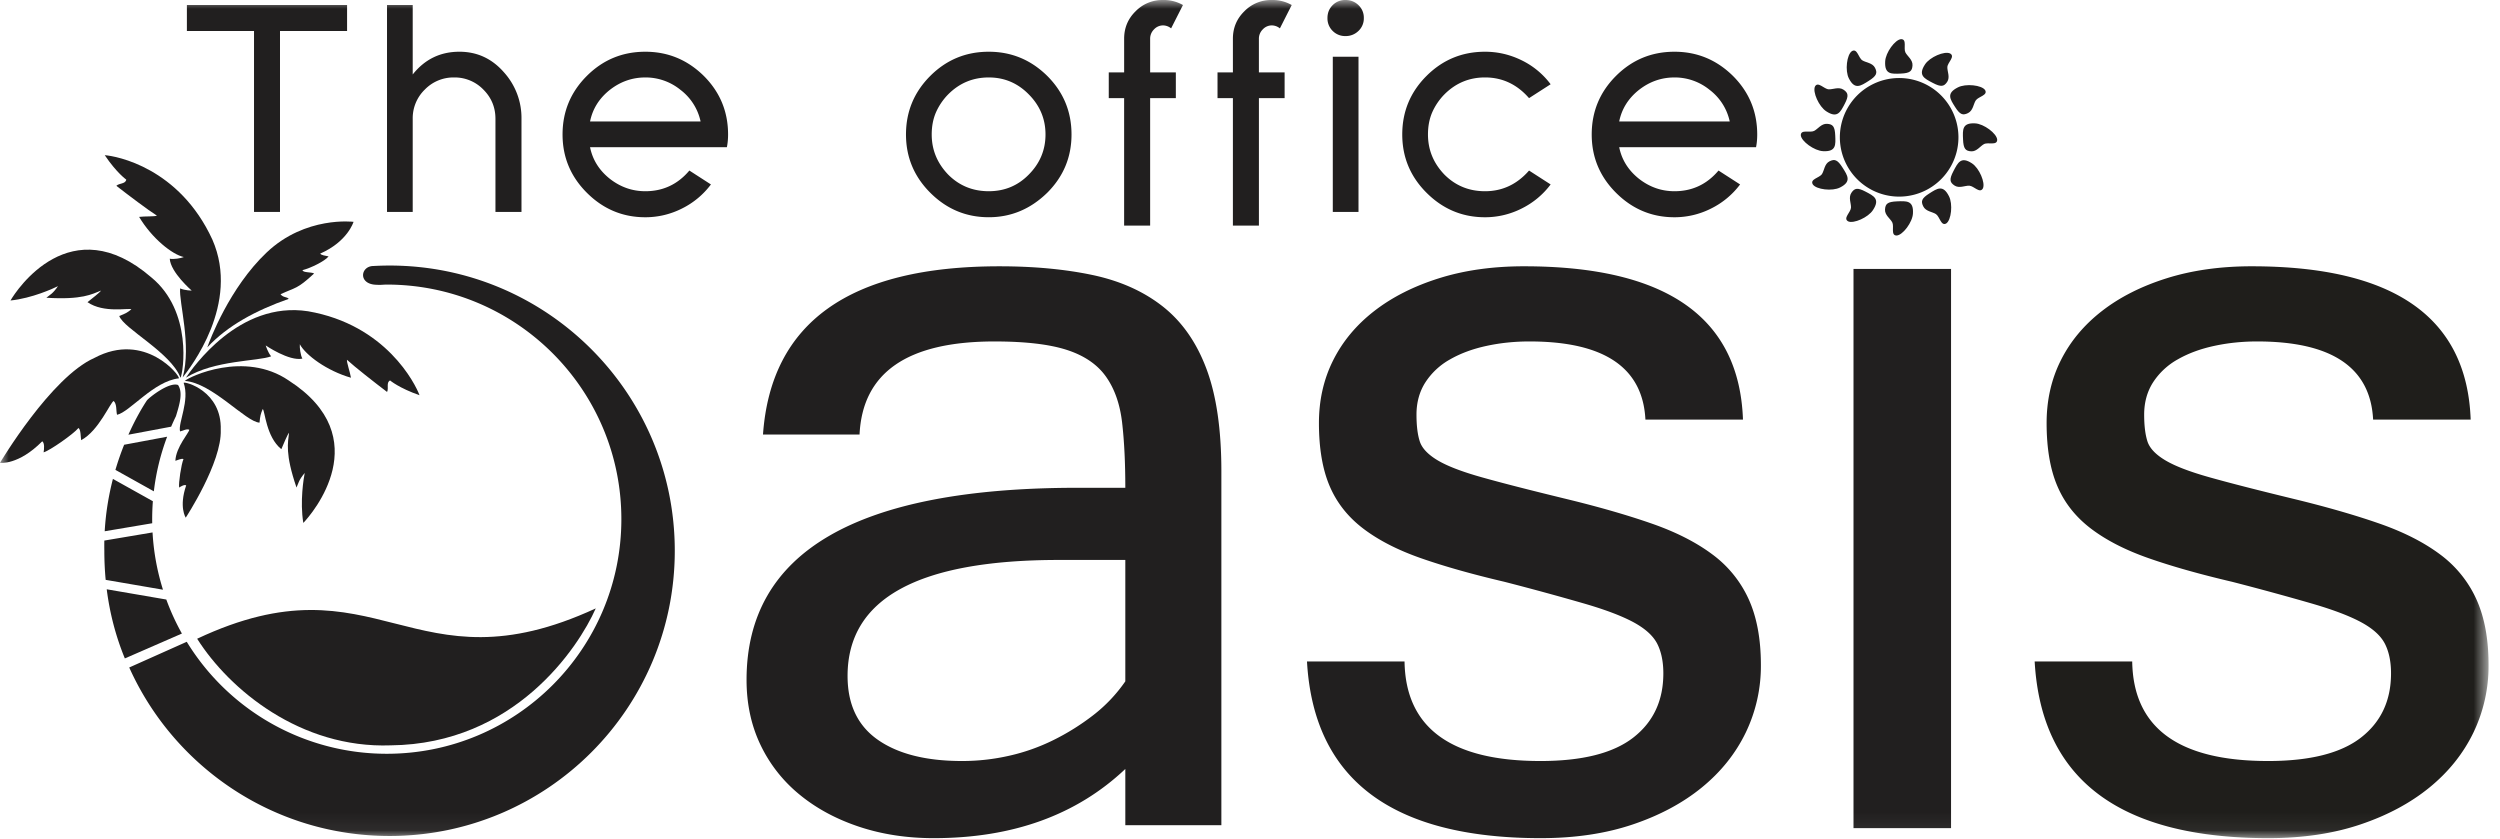
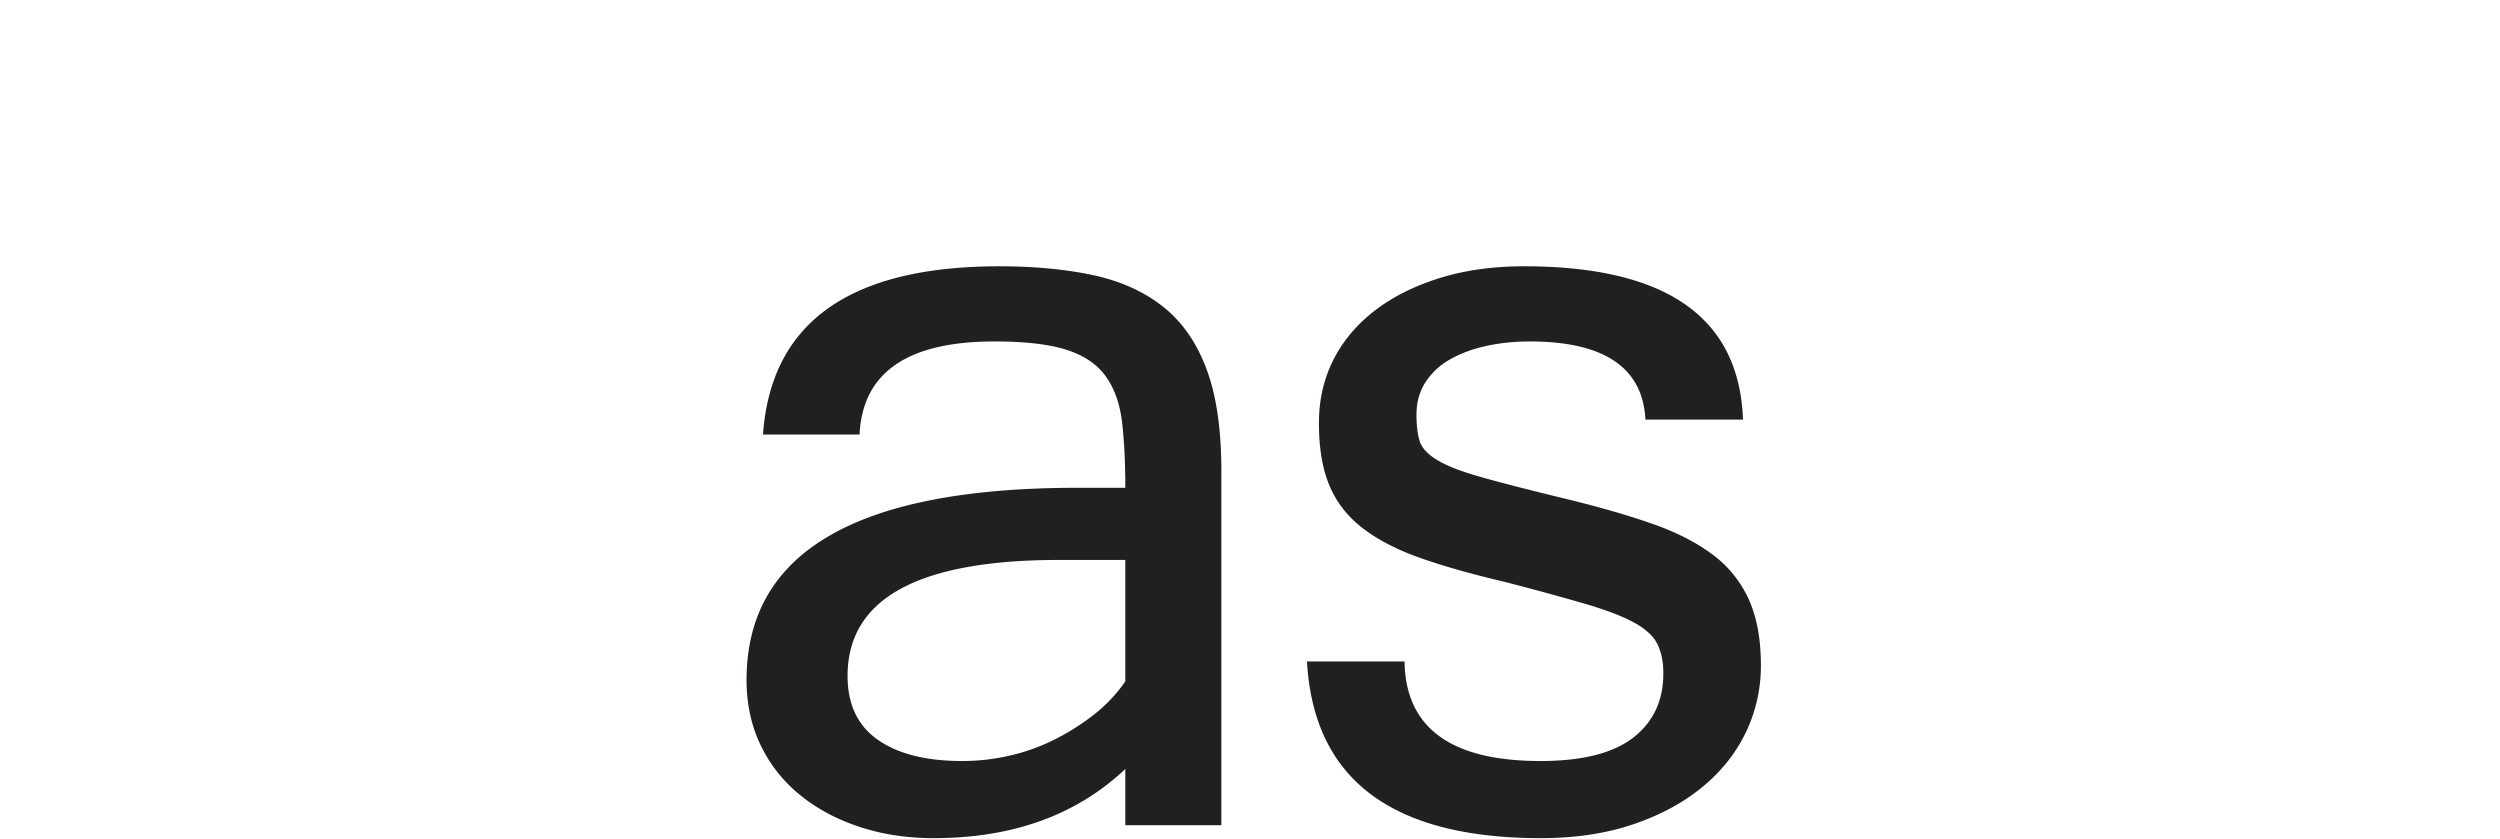
<svg xmlns="http://www.w3.org/2000/svg" xmlns:xlink="http://www.w3.org/1999/xlink" width="143" height="48" viewBox="0 0 143 48">
  <defs>
-     <path id="a" d="M0 47.942h142.347V0H0z" />
-   </defs>
+     </defs>
  <g fill="none" fill-rule="evenodd">
    <path fill="#211F1F" d="M64.368 38.975v-6.946H60.58c-8.066 0-12.099 2.21-12.099 6.633 0 1.632.579 2.851 1.737 3.658 1.157.807 2.761 1.21 4.81 1.21.912 0 1.809-.1 2.691-.3.883-.198 1.727-.497 2.534-.896a13.441 13.441 0 0 0 2.277-1.423 8.665 8.665 0 0 0 1.837-1.936zm0 5.01c-2.79 2.639-6.444 3.957-10.96 3.957-1.538 0-2.961-.218-4.27-.654-1.31-.437-2.445-1.049-3.403-1.837a8.252 8.252 0 0 1-2.235-2.846c-.531-1.11-.797-2.35-.797-3.716 0-7.325 6.31-10.988 18.932-10.988h2.733c0-1.442-.062-2.69-.185-3.744-.124-1.053-.432-1.926-.926-2.62-.493-.692-1.238-1.2-2.234-1.522-.997-.323-2.377-.484-4.143-.484-4.972 0-7.544 1.775-7.714 5.323h-5.523c.455-6.414 4.962-9.622 13.522-9.622 1.974 0 3.748.166 5.324.498 1.575.333 2.913.93 4.014 1.794 1.1.864 1.936 2.054 2.505 3.573.57 1.518.854 3.473.854 5.864v20.241h-5.494v-3.217zM88.14 47.942c-8.54 0-13-3.368-13.38-10.106h5.58c.057 3.796 2.647 5.694 7.772 5.694 2.391 0 4.16-.446 5.309-1.338 1.148-.892 1.722-2.116 1.722-3.673 0-.664-.114-1.224-.341-1.68-.228-.455-.67-.863-1.324-1.224-.655-.36-1.58-.715-2.776-1.067a161.276 161.276 0 0 0-4.64-1.267c-1.86-.436-3.455-.887-4.783-1.352-1.329-.465-2.43-1.03-3.302-1.694-.873-.664-1.514-1.475-1.922-2.434-.408-.958-.612-2.159-.612-3.601 0-1.31.27-2.506.812-3.587.54-1.082 1.323-2.022 2.348-2.819 1.025-.797 2.263-1.423 3.715-1.879 1.452-.455 3.07-.683 4.854-.683 8.142 0 12.317 2.923 12.526 8.769h-5.58c-.152-2.98-2.363-4.47-6.633-4.47-.854 0-1.675.085-2.462.256-.788.17-1.48.427-2.078.769a3.994 3.994 0 0 0-1.41 1.31c-.341.53-.512 1.148-.512 1.85 0 .626.061 1.134.185 1.523.123.389.46.75 1.01 1.082.551.332 1.4.66 2.549.982 1.148.323 2.737.73 4.768 1.224 1.879.455 3.516.925 4.91 1.41 1.396.483 2.558 1.072 3.488 1.764a6.55 6.55 0 0 1 2.093 2.577c.464 1.024.697 2.277.697 3.757a8.77 8.77 0 0 1-.868 3.872c-.58 1.196-1.414 2.24-2.505 3.132-1.092.892-2.411 1.599-3.957 2.12-1.548.522-3.298.783-5.253.783" />
    <mask id="b" fill="#fff">
      <use xlink:href="#a" />
    </mask>
    <path fill="#211F1F" d="M106.02 47.37h5.58V15.384h-5.58z" mask="url(#b)" />
    <path fill="#1F1E1B" d="M129.763 47.942c-8.54 0-13-3.368-13.38-10.106h5.58c.057 3.796 2.648 5.694 7.772 5.694 2.391 0 4.16-.446 5.31-1.338 1.147-.892 1.722-2.116 1.722-3.673 0-.664-.114-1.224-.342-1.68-.228-.455-.669-.863-1.324-1.224-.654-.36-1.58-.715-2.775-1.067a161.276 161.276 0 0 0-4.64-1.267c-1.861-.436-3.455-.887-4.783-1.352-1.33-.465-2.43-1.03-3.303-1.694-.873-.664-1.514-1.475-1.921-2.434-.409-.958-.613-2.159-.613-3.601 0-1.31.27-2.506.812-3.587.54-1.082 1.324-2.022 2.349-2.819 1.024-.797 2.263-1.423 3.715-1.879 1.451-.455 3.07-.683 4.853-.683 8.143 0 12.318 2.923 12.527 8.769h-5.58c-.152-2.98-2.363-4.47-6.633-4.47-.854 0-1.676.085-2.463.256-.788.17-1.48.427-2.078.769a3.994 3.994 0 0 0-1.41 1.31c-.34.53-.512 1.148-.512 1.85 0 .626.062 1.134.185 1.523s.46.75 1.011 1.082c.55.332 1.4.66 2.548.982 1.148.323 2.737.73 4.768 1.224 1.88.455 3.516.925 4.911 1.41 1.395.483 2.557 1.072 3.488 1.764a6.55 6.55 0 0 1 2.092 2.577c.465 1.024.697 2.277.697 3.757a8.77 8.77 0 0 1-.868 3.872c-.579 1.196-1.414 2.24-2.505 3.132-1.092.892-2.41 1.599-3.957 2.12-1.547.522-3.298.783-5.253.783" mask="url(#b)" />
    <path fill="#211F1F" d="M16.016 1.775v10.347H14.53V1.775H10.69V.287h9.163v1.488zM28.34 12.122V6.796c0-.653-.23-1.211-.692-1.673a2.281 2.281 0 0 0-1.674-.693 2.28 2.28 0 0 0-1.674.693 2.28 2.28 0 0 0-.693 1.673v5.326h-1.47V.287h1.47V4.26c.688-.867 1.578-1.301 2.671-1.301 1.015 0 1.866.394 2.553 1.183a3.89 3.89 0 0 1 .998 2.654v5.326H28.34zM38.924 5.14a3.158 3.158 0 0 0-2.012-.71c-.744 0-1.42.236-2.028.71-.61.484-.987 1.087-1.133 1.808h6.323a3.085 3.085 0 0 0-1.15-1.808m2.654 3.28h-7.827c.146.72.524 1.324 1.133 1.808.608.474 1.284.71 2.028.71 1.015 0 1.854-.394 2.52-1.183l1.233.795a4.626 4.626 0 0 1-1.656 1.377 4.632 4.632 0 0 1-2.097.5c-1.296 0-2.412-.468-3.347-1.404-.924-.924-1.387-2.034-1.387-3.33 0-1.308.463-2.424 1.387-3.348.924-.924 2.04-1.386 3.347-1.386 1.296 0 2.412.462 3.348 1.386.924.924 1.386 2.04 1.386 3.347 0 .26-.023.502-.068.727M58.84 5.393c-.632-.642-1.393-.963-2.283-.963-.902 0-1.674.32-2.316.963a3.455 3.455 0 0 0-.71 1.048c-.158.372-.237.79-.237 1.252 0 .879.316 1.645.947 2.299.631.631 1.403.946 2.316.946.902 0 1.663-.315 2.283-.946.642-.643.963-1.41.963-2.3 0-.89-.321-1.656-.963-2.299m1.065 5.63c-.958.936-2.074 1.403-3.348 1.403-1.296 0-2.412-.467-3.347-1.403-.924-.924-1.387-2.034-1.387-3.33 0-1.308.463-2.424 1.387-3.348.924-.924 2.04-1.386 3.347-1.386 1.296 0 2.412.462 3.348 1.386.924.924 1.386 2.04 1.386 3.348 0 1.296-.462 2.406-1.386 3.33M66.988 1.623a.742.742 0 0 0-.456-.17.702.702 0 0 0-.524.23.743.743 0 0 0-.22.532v1.927h1.47v1.47h-1.47v7.294H64.3V5.613h-.879v-1.47h.88V2.214c0-.62.219-1.144.659-1.573A2.139 2.139 0 0 1 66.532 0a2.2 2.2 0 0 1 1.133.287l-.677 1.336zM73.21 1.623a.741.741 0 0 0-.457-.17.702.702 0 0 0-.524.23.744.744 0 0 0-.22.532v1.927h1.471v1.47h-1.47v7.294h-1.488V5.613h-.88v-1.47h.88V2.214c0-.62.22-1.144.659-1.573A2.138 2.138 0 0 1 72.753 0a2.2 2.2 0 0 1 1.133.287l-.676 1.336zM76.236 12.122h1.47V3.246h-1.47v8.876zm1.47-10.355a1.028 1.028 0 0 1-.743.296.998.998 0 0 1-.736-.296.997.997 0 0 1-.296-.736c0-.293.099-.538.296-.735A.998.998 0 0 1 76.963 0c.293 0 .54.099.744.296a.985.985 0 0 1 .304.735.984.984 0 0 1-.304.736zM87.039 11.927a4.632 4.632 0 0 1-2.097.5c-1.296 0-2.412-.468-3.347-1.404-.924-.924-1.386-2.034-1.386-3.33 0-1.308.462-2.424 1.386-3.348.924-.924 2.04-1.386 3.347-1.386.733 0 1.431.163 2.097.49a4.55 4.55 0 0 1 1.657 1.37l-1.235.794c-.687-.789-1.527-1.184-2.519-1.184-.901 0-1.673.322-2.316.964a3.452 3.452 0 0 0-.71 1.048c-.158.372-.236.79-.236 1.251 0 .88.315 1.646.946 2.3.631.631 1.404.946 2.316.946.992 0 1.832-.394 2.52-1.183l1.234.795a4.624 4.624 0 0 1-1.657 1.377M97.791 5.14a3.157 3.157 0 0 0-2.012-.71c-.744 0-1.42.236-2.028.71-.61.484-.987 1.087-1.133 1.808h6.323a3.085 3.085 0 0 0-1.15-1.808m2.655 3.28h-7.828c.146.72.524 1.324 1.133 1.808.608.474 1.284.71 2.028.71 1.015 0 1.854-.394 2.52-1.183l1.234.795a4.626 4.626 0 0 1-1.657 1.377 4.632 4.632 0 0 1-2.097.5c-1.296 0-2.412-.468-3.347-1.404-.924-.924-1.386-2.034-1.386-3.33 0-1.308.462-2.424 1.386-3.348.924-.924 2.04-1.386 3.347-1.386 1.296 0 2.412.462 3.348 1.386.924.924 1.386 2.04 1.386 3.347 0 .26-.022.502-.067.727" mask="url(#b)" />
    <g fill="#211F1F" mask="url(#b)">
      <path d="M22.282 15.189c-.307 0-.613.009-.916.026-.762 0-.904 1.075.212 1.075.18.017.363-.012.545-.012 7.411 0 13.419 6.007 13.419 13.418s-6.008 13.42-13.419 13.42a13.41 13.41 0 0 1-11.441-6.406l-3.29 1.47c2.55 5.681 8.258 9.638 14.89 9.638 9.01 0 16.315-7.304 16.315-16.314 0-9.011-7.305-16.315-16.315-16.315" />
-       <path d="M6.105 33.707c.175 1.38.519 2.696 1.036 3.955l3.264-1.423c-.347-.62-.646-1.27-.892-1.946l-3.408-.586zM5.968 30.92c-.004.192-.004.387 0 .584 0 .564.025 1.12.077 1.664l3.277.563a13.377 13.377 0 0 1-.596-3.276l-2.758.465zM8.744 28.67l-2.285-1.276c-.232.9-.408 1.904-.47 2.994l2.718-.458a13.63 13.63 0 0 1 .037-1.26M9.79 24.406c.086-.202.177-.402.274-.6.222-.723.404-1.359.12-1.785-.521-.19-1.69.744-1.788.893-.216.327-.628 1-1.052 1.951l2.445-.459zM7.1 25.441c-.174.435-.344.915-.498 1.436L8.8 28.104c.128-1.087.387-2.133.76-3.124L7.1 25.44z" />
-       <path d="M0 26.473s2.905-4.894 5.4-6c2.905-1.547 4.926 1.04 4.83 1.169-1.436.158-2.81 1.926-3.536 2.084-.063-.253 0-.6-.19-.79-.189.064-.852 1.706-1.862 2.242-.032-.157-.014-.629-.158-.694-.284.347-1.642 1.294-1.99 1.39.032-.19.063-.537-.078-.632C1.042 26.63 0 26.473 0 26.473" />
-       <path d="M.6 17.189c.347-.6 3.442-5.304 8.052-1.326 2.377 1.947 1.831 5.447 1.674 5.747-.553-1.452-3.253-2.81-3.505-3.536.364-.14.445-.183.694-.38-.126-.096-1.578.238-2.51-.41.253-.205.7-.545.774-.663-.521.205-1.074.537-3.127.41.206-.173.364-.22.664-.663-.253.127-1.484.695-2.716.82" />
      <path d="M5.992 8.877c.663.047 4.263.71 6.157 4.831 1.61 3.67-1.279 7.342-1.698 7.88.514-1.864-.22-4.28-.148-5.09.283.123.662.123.662.123S9.757 15.58 9.71 14.798c.213.047.64-.024.805-.095-.663-.142-1.823-1.066-2.558-2.297.323-.042.895-.01 1.019-.071-.521-.332-1.587-1.137-2.321-1.706.166-.165.521-.094.568-.355 0 0-.545-.379-1.231-1.397M10.624 29.61s2.075-3.159 2.003-5.02c.07-2.238-2.073-2.788-2.122-2.693.358 1.024-.326 2.284-.207 2.78.17-.03.36-.165.528-.098.018.135-.77 1-.794 1.779.104-.024.381-.165.463-.093-.124.273-.292 1.38-.247 1.623.105-.071.303-.186.402-.124-.428 1.24-.026 1.846-.026 1.846" />
-       <path d="M17.35 29.911c.491-.51 4.25-4.876-.84-8.15-2.522-1.72-5.689-.213-5.939.028 1.56.106 3.5 2.356 4.273 2.386.04-.393.06-.483.185-.78.128.092.187 1.59 1.063 2.298.133-.303.345-.835.441-.94-.062.562-.238 1.193.427 3.134.115-.25.12-.415.47-.834-.056.28-.283 1.635-.08 2.858M20.222 12.689s-2.75-.351-4.97 1.753c-2.132 2.021-3.253 5.021-3.396 5.429 1.138-1.229 2.764-2.113 4.659-2.776-.095-.126-.316-.063-.469-.266.848-.397.942-.271 1.921-1.187-.157-.09-.64-.036-.663-.19.459-.115 1.28-.515 1.491-.786-.21-.046-.417-.066-.48-.16 1.579-.695 1.907-1.817 1.907-1.817" />
      <path d="M23.996 22.606c-.238-.644-1.915-4.032-6.377-4.802-3.953-.61-6.595 3.238-6.984 3.798 1.62-1.01 4.126-.931 4.873-1.22-.199-.247-.309-.623-.309-.623s1.34.917 2.096.754c-.107-.199-.164-.64-.145-.823.328.618 1.543 1.52 2.925 1.916-.055-.33-.252-.888-.229-1.027.466.427 1.54 1.266 2.294 1.84.109-.208-.062-.54.171-.658 0 0 .518.438 1.685.845M11.277 36.536c10.368-4.88 12.244 3.143 22.8-1.736-1 2.255-4.642 7.759-11.729 7.834-5.16.188-9.229-3.189-11.071-6.098" />
    </g>
    <g fill="#211F1F" mask="url(#b)">
      <path d="M103.82 4.941c.173-.299.513.152.78.168.238.015.576-.16.847.02.27.18.314.346.069.815-.245.467-.414.839-1.047.427-.427-.27-.804-1.12-.649-1.43M113.419 10.781c-.176.306-.51-.147-.777-.16-.238-.012-.578.17-.846-.01-.269-.179-.31-.346-.059-.824s.425-.858 1.052-.448c.424.269.789 1.127.63 1.442M111.325 12.781c-.3.173-.368-.388-.59-.535-.2-.133-.58-.15-.724-.441-.145-.292-.1-.457.347-.74.446-.283.778-.52 1.12.153.235.448.136 1.373-.153 1.563M105.932 2.924c.306-.177.368.383.592.527.201.13.586.142.729.432.143.289.095.455-.362.743-.456.288-.796.53-1.134-.138-.233-.445-.12-1.37.175-1.564M108.746 2.24c.345 0 .124.519.243.758.107.214.427.42.406.744-.02.324-.142.445-.67.467-.528.021-.934.06-.893-.693.02-.505.569-1.257.914-1.277M108.487 13.472c-.353 0-.127-.516-.25-.753-.108-.212-.435-.416-.414-.738.02-.322.145-.441.685-.463.54-.021.955-.06.913.687-.02.502-.581 1.247-.934 1.267M105.708 12.658c-.299-.172.152-.512.169-.779.015-.239-.16-.576.02-.847s.346-.315.814-.07c.468.246.84.415.427 1.047-.27.428-1.12.804-1.43.65M111.549 3.06c.305.176-.148.51-.16.776-.013.239.169.578-.01.847-.18.268-.347.31-.825.058-.478-.251-.857-.425-.447-1.051.268-.424 1.126-.79 1.442-.63M113.548 5.154c.173.299-.388.368-.535.59-.133.2-.15.579-.441.724-.292.144-.457.1-.74-.347-.282-.447-.52-.779.154-1.12.447-.235 1.372-.136 1.562.153M103.691 10.546c-.177-.305.383-.368.527-.592.13-.201.142-.585.432-.728.29-.143.455-.095.743.361.289.457.53.797-.138 1.135-.445.232-1.37.12-1.564-.176M103.006 7.733c0-.345.52-.125.76-.244.214-.107.418-.426.743-.406.325.02.445.142.467.67.022.528.061.934-.693.894-.505-.02-1.256-.569-1.277-.914M114.24 7.991c0 .353-.516.128-.753.25-.213.109-.416.436-.738.415-.322-.021-.442-.146-.463-.685-.022-.54-.061-.955.687-.914.501.021 1.246.582 1.266.934" />
      <path d="M112.023 7.855a3.391 3.391 0 1 1-6.783 0 3.391 3.391 0 0 1 6.783 0" />
    </g>
  </g>
</svg>